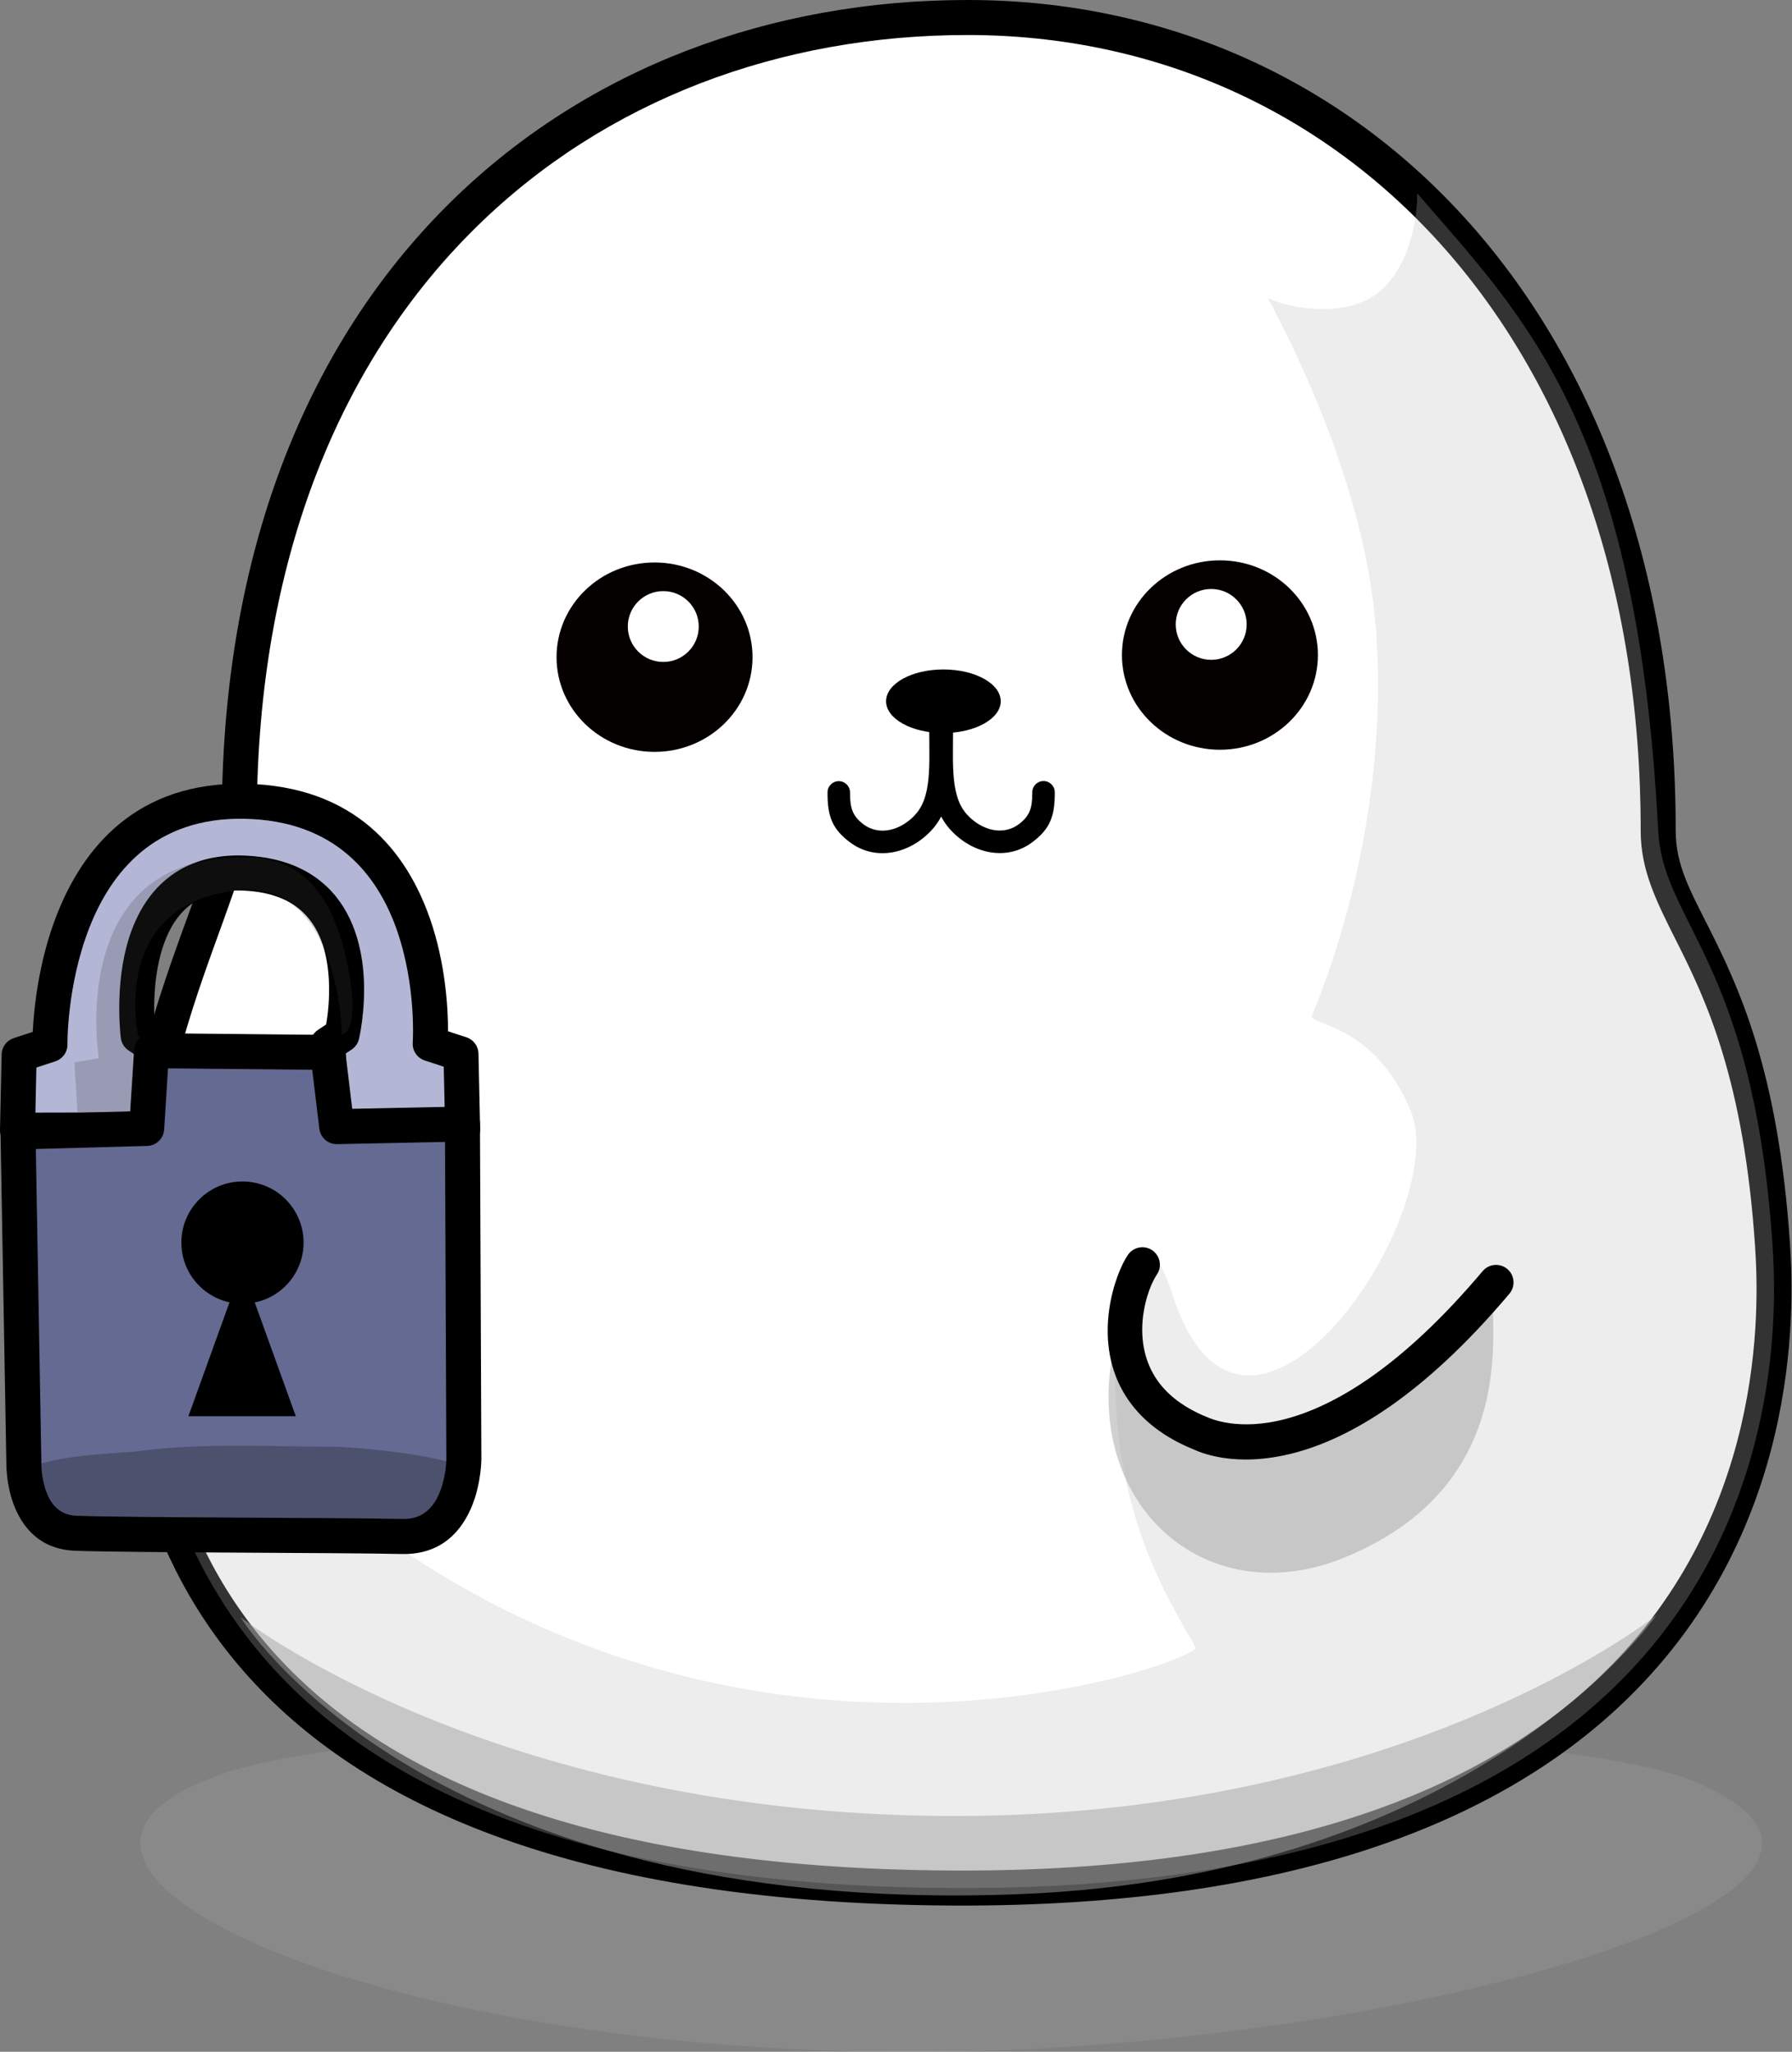
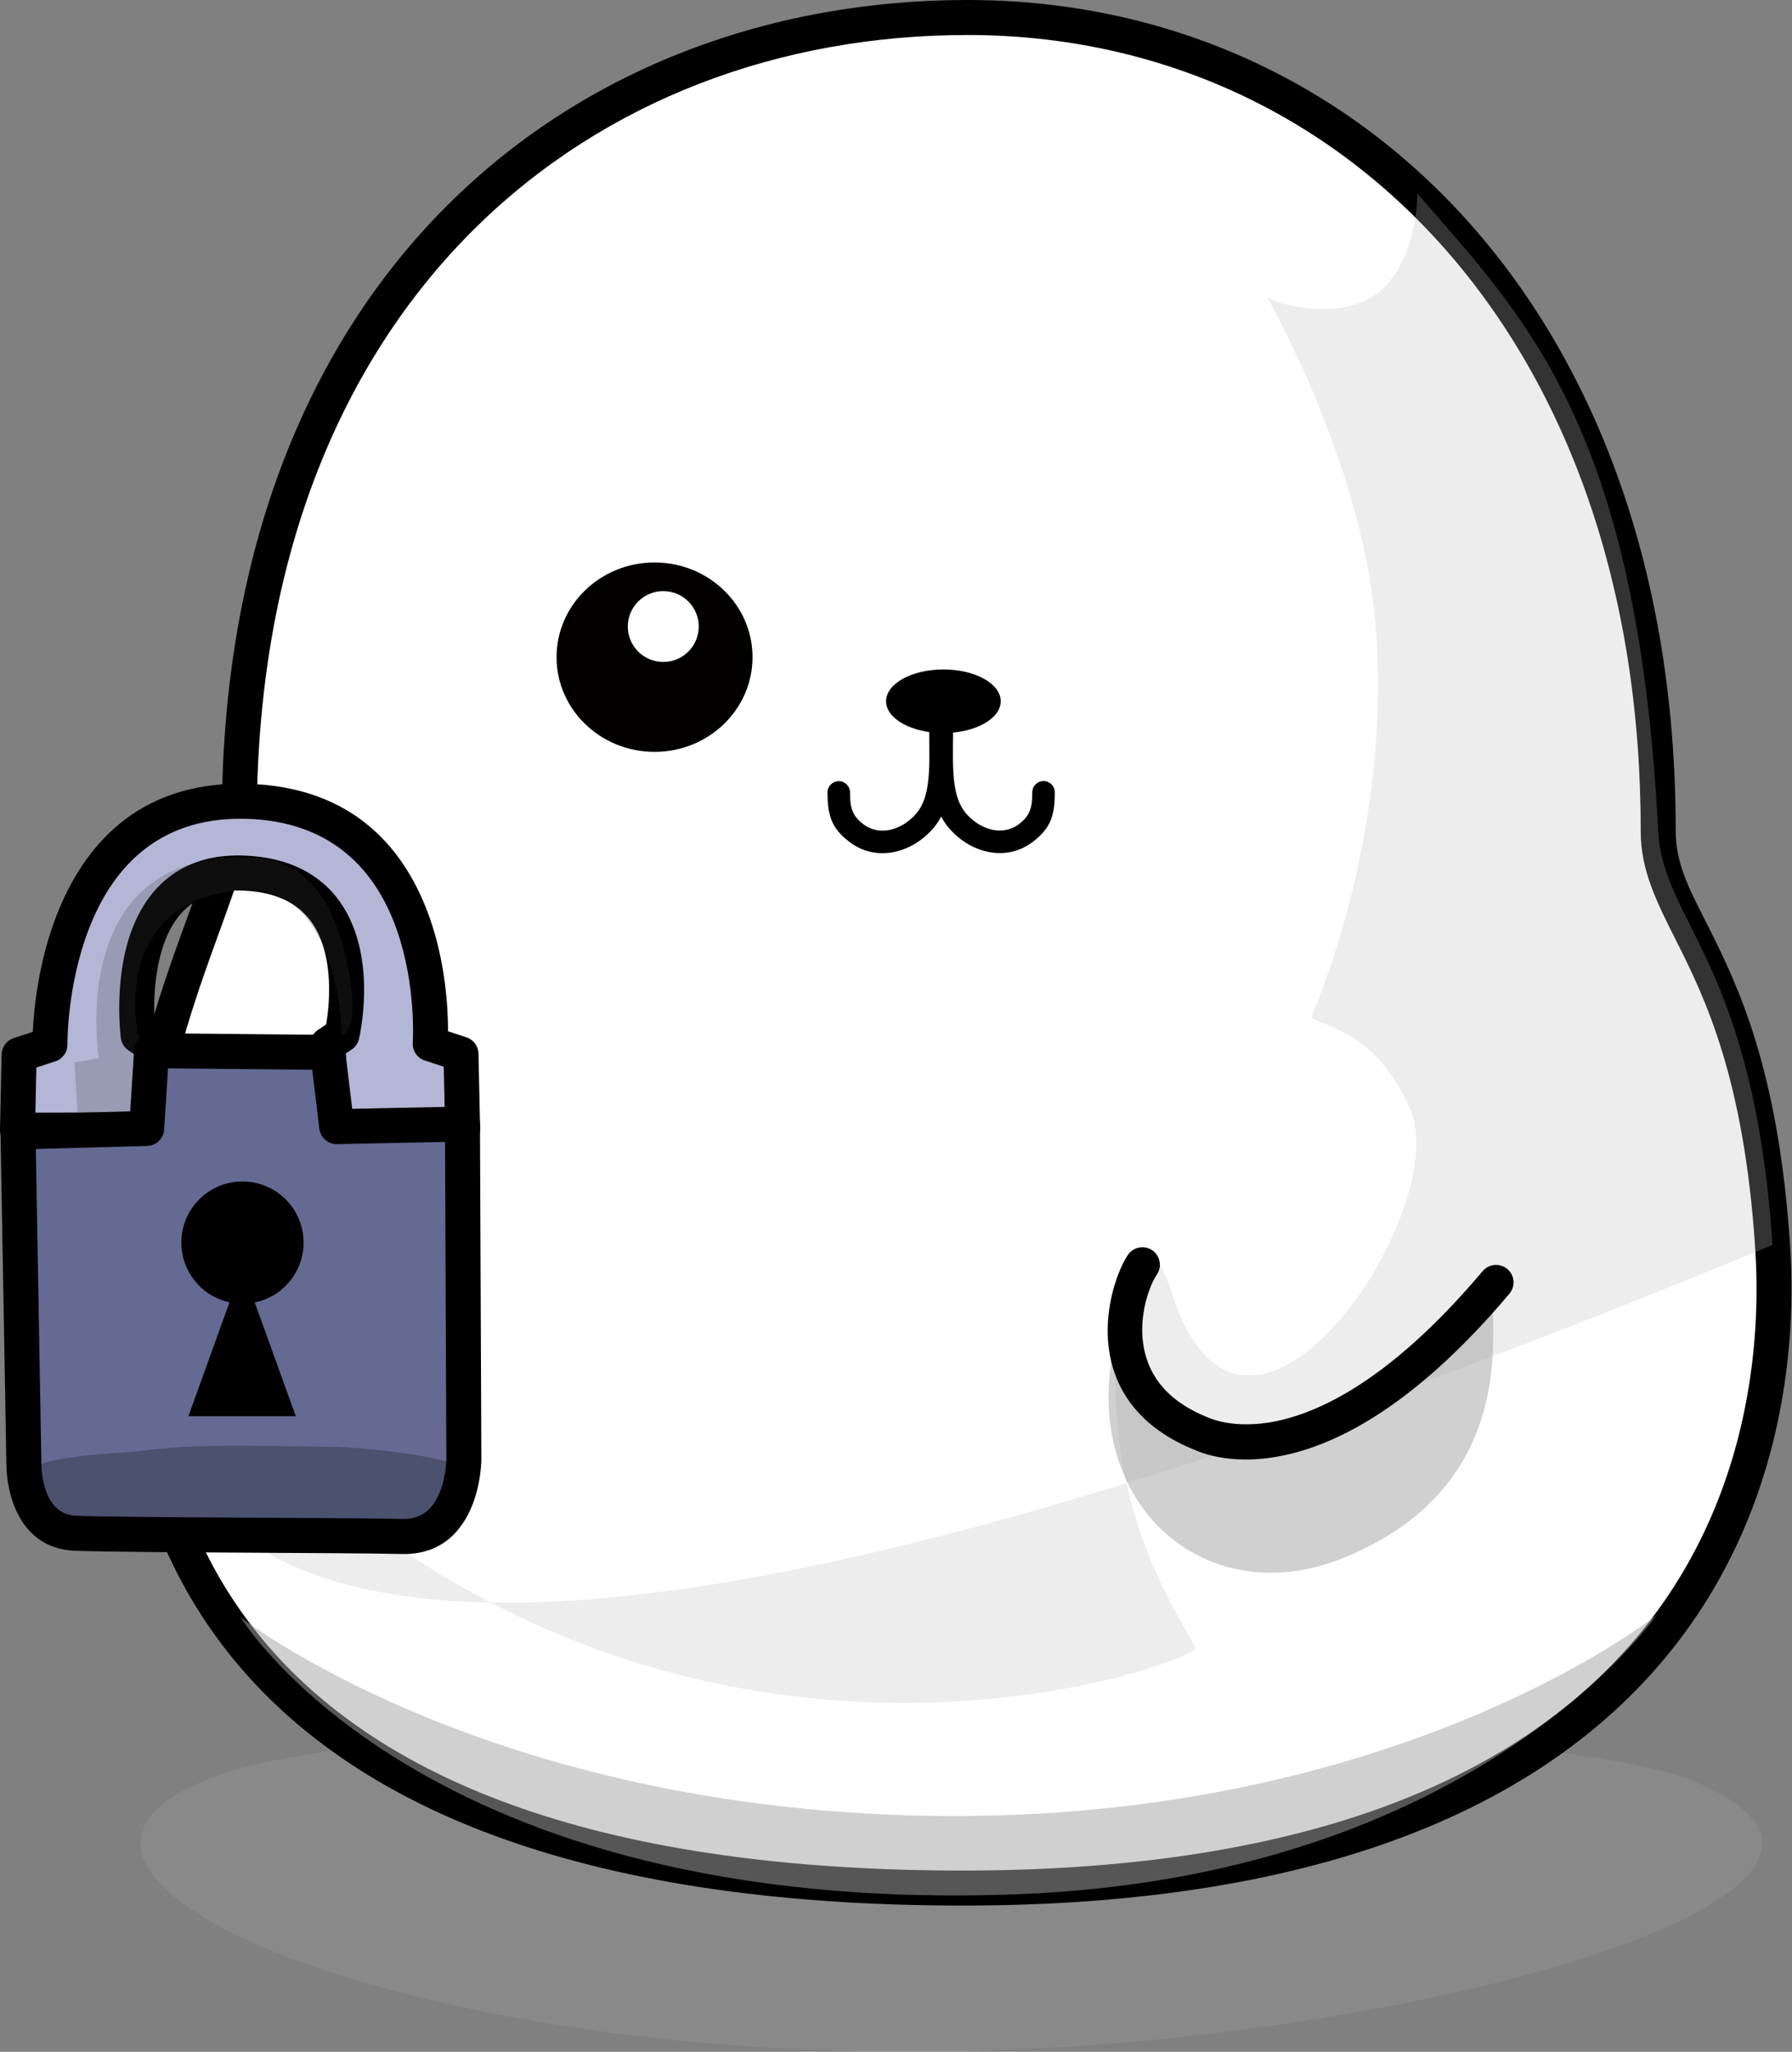
<svg xmlns="http://www.w3.org/2000/svg" width="100%" height="100%" viewBox="0 0 2986 3418" version="1.1" xml:space="preserve" style="fill-rule:evenodd;clip-rule:evenodd;stroke-linejoin:round;stroke-miterlimit:2;">
  <rect x="0" y="0" width="2986" height="3418" fill="#808080" stroke="none" />
  <g transform="matrix(1.009,0,0,1.029,-3091.58,-1658.05)">
    <path d="M5857.69,4493.63C6278.42,4661.65 5476.37,4902.46 4716.94,4930.44C3733.92,4966.66 2972.03,4635.9 3434.65,4481.87C3792.83,4362.61 5562.88,4375.9 5857.69,4493.63Z" style="fill:rgb(166,166,166);fill-opacity:0.27;" />
  </g>
  <g transform="matrix(1,0,0,1,-2491.25,-2363.51)">
    <path d="M2890.64,3676.37C2912.29,2836.5 3462.82,2392.56 4103.75,2392.67C4746.55,2392.78 5254.89,2914.26 5254.3,3747.43C5254.19,3902.06 5413.07,3965.42 5444.79,4437.41C5456.57,4612.73 5482.29,5514.54 4081.45,5508.75C2762.27,5503.3 2715.86,4785.49 2712.23,4503.59C2706.74,4076.56 2886.16,3850.09 2890.64,3676.37Z" style="fill:white;" />
    <path d="M2861.49,3675.62C2859.76,3742.54 2830.37,3817.39 2796.91,3909.67C2743.88,4055.94 2679.72,4243.24 2683.07,4503.96C2684.94,4649.19 2698.65,4906.44 2880.97,5128.35C3061.43,5347.99 3408.66,5535.14 4081.33,5537.92C4652.26,5540.28 4990.1,5392.93 5189.84,5205.92C5493.11,4921.98 5481.19,4543.94 5473.89,4435.46C5454.45,4146.12 5388.06,4007.13 5338.22,3908.06C5308.09,3848.17 5283.42,3804.76 5283.46,3747.45C5284.07,2895.01 4761.43,2363.62 4103.75,2363.51C3448.07,2363.39 2883.63,2816.4 2861.49,3675.62L2861.49,3675.62ZM2919.8,3677.12C2940.95,2856.6 3477.58,2421.73 4103.74,2421.84C4731.67,2421.95 5225.71,2933.52 5225.13,3747.41C5225.08,3813.8 5251.2,3864.89 5286.11,3934.28C5333.83,4029.14 5397.07,4162.32 5415.69,4439.37C5422.54,4541.26 5434.79,4896.68 5149.97,5163.34C4957.64,5343.41 4631.31,5481.86 4081.57,5479.59C3435.05,5476.91 3099.49,5302.43 2926.04,5091.32C2754.46,4882.49 2743.16,4639.89 2741.4,4503.21C2738.16,4251.51 2800.55,4070.77 2851.75,3929.55C2887.78,3830.18 2917.94,3749.18 2919.8,3677.12L2919.8,3677.12Z" />
  </g>
  <g transform="matrix(1,0,0,1,-2502.05,-2368.82)">
-     <path d="M4863.55,2690.85C4863.55,2758.58 4837.46,2836.13 4784.17,2865.89C4729.75,2896.29 4648.15,2881.76 4614.67,2865.21C4612.67,2864.22 4734.97,3073.19 4780.91,3312.99C4823.37,3534.59 4786.53,3822.1 4688.18,4060.65C4681.46,4076.93 4790.29,4071.3 4852.32,4218.21C4924.13,4388.27 4577.48,4901.1 4455.87,4526.02C4395.36,4339.36 4362.96,4595.44 4361.66,4620.83C4347.59,4895.4 4465.9,5058.23 4494.16,5113.24C4506.58,5137.42 3462.15,5524.82 2724.16,4509.33M4863.55,2690.85C4865.38,2692.98 4861.72,2688.72 4863.55,2690.85C5040.2,2895.98 5230.37,3074.56 5265.09,3752.74C5273,3907.17 5423.86,3970.74 5455.59,4442.73C5467.37,4618.04 5493.09,5519.86 4092.24,5514.07C2886.18,5509.08 2744.33,4895.69 2724.16,4509.33" style="fill:rgb(189,189,189);fill-opacity:0.27;" />
+     <path d="M4863.55,2690.85C4863.55,2758.58 4837.46,2836.13 4784.17,2865.89C4729.75,2896.29 4648.15,2881.76 4614.67,2865.21C4612.67,2864.22 4734.97,3073.19 4780.91,3312.99C4823.37,3534.59 4786.53,3822.1 4688.18,4060.65C4681.46,4076.93 4790.29,4071.3 4852.32,4218.21C4924.13,4388.27 4577.48,4901.1 4455.87,4526.02C4395.36,4339.36 4362.96,4595.44 4361.66,4620.83C4347.59,4895.4 4465.9,5058.23 4494.16,5113.24C4506.58,5137.42 3462.15,5524.82 2724.16,4509.33M4863.55,2690.85C4865.38,2692.98 4861.72,2688.72 4863.55,2690.85C5040.2,2895.98 5230.37,3074.56 5265.09,3752.74C5273,3907.17 5423.86,3970.74 5455.59,4442.73C2886.18,5509.08 2744.33,4895.69 2724.16,4509.33" style="fill:rgb(189,189,189);fill-opacity:0.27;" />
  </g>
  <g transform="matrix(1.009,0,0,1.029,-2546.99,-2497.52)">
    <path d="M4994.88,4503.25C4965.52,4504.72 5075.12,4816.07 4744.26,4948.79C4483.67,5053.32 4254.65,4808.47 4400.37,4501.07C4444.27,4408.47 4282.09,4674.96 4506.95,4747.65C4513.11,4749.64 4573.33,4776.3 4655.8,4751.47C4738.48,4726.59 4854.96,4665.85 4994.88,4503.25Z" style="fill:rgb(166,166,166);fill-opacity:0.52;" />
  </g>
  <g transform="matrix(1.009,0,0,1.029,-3064.77,-1917.85)">
    <path d="M5772.82,4478.71C5772.82,4478.71 5476.37,4902.46 4716.94,4930.44C3733.92,4966.66 3434.65,4481.87 3434.65,4481.87C3434.65,4481.87 3823.33,4781.61 4536.43,4802.69C5329.98,4826.14 5772.82,4478.71 5772.82,4478.71Z" style="fill:rgb(166,166,166);fill-opacity:0.52;" />
  </g>
  <g transform="matrix(1.003,0,0,1.108,-2522.7,-2756.44)">
    <path d="M4059.38,3568.71C4058,3594.48 4060.32,3623.54 4058.3,3650.84C4056.56,3674.24 4051.94,3696.38 4035.92,3712.4C4012.4,3735.92 3975.86,3745.73 3948.5,3726.33C3931.85,3714.52 3927.16,3703.18 3927.3,3679.23C3927.35,3669.89 3919.02,3662.27 3908.71,3662.22C3898.39,3662.17 3889.97,3669.72 3889.92,3679.05C3889.7,3717.01 3899.06,3734.26 3925.46,3752.97C3968.48,3783.48 4026.65,3772.1 4063.63,3735.12C4081.12,3717.63 4089.83,3695.19 4093.65,3670.5C4098.64,3638.23 4095.03,3601.87 4096.71,3570.34C4097.21,3561.01 4089.25,3553.07 4078.95,3552.62C4068.65,3552.17 4059.88,3559.38 4059.38,3568.71Z" />
  </g>
  <g transform="matrix(-1.003,0,0,1.108,5659.17,-2756.62)">
    <path d="M4096.71,3570.34C4095.03,3601.87 4098.64,3638.23 4093.65,3670.5C4089.83,3695.19 4081.12,3717.63 4063.63,3735.12C4026.65,3772.1 3968.48,3783.48 3925.46,3752.97C3899.06,3734.26 3889.7,3717.01 3889.92,3679.05C3889.97,3669.72 3898.39,3662.17 3908.71,3662.22C3919.02,3662.27 3927.35,3669.89 3927.3,3679.23C3927.16,3703.18 3931.85,3714.52 3948.5,3726.33C3975.86,3745.73 4012.4,3735.92 4035.92,3712.4C4051.94,3696.38 4056.56,3674.24 4058.3,3650.84C4060.32,3623.54 4058,3594.48 4059.38,3568.71C4059.88,3559.38 4068.65,3552.17 4078.95,3552.62C4089.25,3553.07 4097.21,3561.01 4096.71,3570.34Z" />
  </g>
  <g transform="matrix(-1,0,0,1,5625.46,-2372.37)">
    <g transform="matrix(1,0,0,0.941,-44.417,122.496)">
-       <ellipse cx="3637.12" cy="3550.57" rx="163.28" ry="167.652" style="fill:rgb(4,0,0);" />
-     </g>
+       </g>
    <g transform="matrix(0.362,0,0,0.352,2290.62,2162.74)">
      <ellipse cx="3637.12" cy="3550.57" rx="163.28" ry="167.652" style="fill:white;" />
    </g>
  </g>
  <g transform="matrix(1,0,0,1,-2502.05,-2368.82)">
    <g transform="matrix(1,0,0,0.941,-44.417,122.496)">
      <ellipse cx="3637.12" cy="3550.57" rx="163.28" ry="167.652" style="fill:rgb(4,0,0);" />
    </g>
    <g transform="matrix(0.362,0,0,0.352,2290.62,2162.74)">
      <ellipse cx="3637.12" cy="3550.57" rx="163.28" ry="167.652" style="fill:white;" />
    </g>
  </g>
  <g transform="matrix(0.585,0,0,0.316,-555.727,46.205)">
    <ellipse cx="3637.12" cy="3550.57" rx="163.28" ry="167.652" />
  </g>
  <g transform="matrix(1.009,0,0,1.029,-2546.99,-2497.52)">
    <path d="M4386.94,4458.7C4365.07,4490.2 4328.73,4592.97 4378.58,4679.36C4399.69,4715.95 4435.97,4750.11 4496.12,4773.94C4502.87,4776.61 4562.18,4805.33 4663.25,4778.87C4750.23,4756.09 4871.34,4690.78 5016.97,4521.54C5027.26,4509.58 5025.72,4491.68 5013.53,4481.59C5001.33,4471.49 4983.08,4473.01 4972.79,4484.97C4838.59,4640.92 4728.49,4703.1 4648.34,4724.08C4569.4,4744.75 4523.05,4723.45 4517.77,4721.36C4472.69,4703.5 4444.71,4678.85 4428.89,4651.43C4392.56,4588.47 4418.79,4513.57 4434.73,4490.61C4443.7,4477.67 4440.29,4460.02 4427.1,4451.22C4413.91,4442.41 4395.91,4445.77 4386.94,4458.7Z" />
  </g>
  <g transform="matrix(1,0,0,1,-2502.05,-2368.82)">
    <path d="M2911.01,3823.37C2694.96,3812.43 2732.31,4094.36 2732.31,4094.36L2756.25,4110.33L2746.6,4251.03L2531.22,4251.52L2533.95,4125.96L2585.26,4109.09C2585.26,4109.09 2579.46,3697.54 2909.43,3703.62C3246.89,3709.85 3218.88,4107.69 3218.88,4107.69L3270.18,4124.56L3272.92,4250.12L3057.53,4249.63L3047.88,4108.92L3071.82,4092.96C3071.82,4092.96 3133.17,3834.62 2911.01,3823.37Z" style="fill:rgb(179,183,213);" />
    <path d="M2909.53,3852.5C2954.13,3854.76 2985.38,3868.1 3006.64,3888.32C3039.05,3919.13 3048.2,3964.24 3050.07,4002.72C3051.57,4033.75 3048,4061.04 3045.54,4075.43C3045.54,4075.43 3031.7,4084.66 3031.7,4084.66C3023,4090.46 3018.07,4100.48 3018.78,4110.92L3028.43,4251.62C3029.48,4266.9 3042.16,4278.76 3057.47,4278.8L3272.85,4279.28C3280.71,4279.3 3288.24,4276.15 3293.74,4270.54C3299.25,4264.93 3302.25,4257.34 3302.08,4249.48L3299.34,4123.92C3299.07,4111.56 3291.04,4100.71 3279.29,4096.85L3248.59,4086.76C3248.62,4050.01 3244.91,3974.38 3218.22,3898.33C3179.67,3788.49 3094.86,3677.87 2909.97,3674.46C2729.22,3671.13 2640.03,3781.6 2596.43,3893.49C2565.86,3971.93 2558.43,4050.81 2556.64,4087.8C2556.64,4087.8 2524.84,4098.25 2524.84,4098.25C2513.1,4102.12 2505.07,4112.96 2504.8,4125.32L2502.06,4250.88C2501.89,4258.74 2504.89,4266.33 2510.39,4271.94C2515.89,4277.55 2523.43,4280.7 2531.28,4280.69L2746.67,4280.2C2761.98,4280.16 2774.65,4268.3 2775.7,4253.03L2785.35,4112.32C2786.07,4101.88 2781.14,4091.86 2772.43,4086.06L2760.02,4077.78C2758.4,4055.77 2757,4008.54 2768.9,3961.99C2777.76,3927.35 2793.85,3892.56 2825.51,3871.71C2846.38,3857.96 2873.84,3850.69 2909.53,3852.5ZM2912.48,3794.24C2861.76,3791.67 2823.07,3803.46 2793.42,3822.99C2749.28,3852.07 2724.73,3899.24 2712.39,3947.54C2693.32,4022.13 2703.4,4098.19 2703.4,4098.19C2704.5,4106.52 2709.14,4113.97 2716.13,4118.63L2726,4125.21C2726,4125.21 2719.36,4221.93 2719.36,4221.93C2719.36,4221.93 2561.03,4222.28 2561.03,4222.28C2561.03,4222.28 2562.66,4147.22 2562.66,4147.22C2562.66,4147.22 2594.37,4136.8 2594.37,4136.8C2606.48,4132.82 2614.6,4121.43 2614.42,4108.68C2614.42,4108.68 2613.12,4011.32 2650.78,3914.66C2686.78,3822.3 2759.67,3730.03 2908.9,3732.79C3061.47,3735.6 3131.37,3827.01 3163.18,3917.65C3196.3,4012.02 3189.78,4105.64 3189.78,4105.64C3188.84,4118.96 3197.08,4131.22 3209.77,4135.4L3241.47,4145.82C3241.47,4145.82 3243.11,4220.88 3243.11,4220.88C3243.11,4220.88 3084.77,4220.52 3084.77,4220.52C3084.77,4220.52 3078.14,4123.81 3078.14,4123.81C3078.14,4123.81 3088,4117.23 3088,4117.23C3094.14,4113.14 3098.5,4106.88 3100.2,4099.7C3100.2,4099.7 3110.99,4054.7 3108.33,3999.89C3105.81,3947.79 3090.72,3887.77 3046.84,3846.05C3017.25,3817.91 2974.53,3797.38 2912.48,3794.24Z" />
  </g>
  <g transform="matrix(1,0,0,1,-2502.05,-2368.82)">
    <path d="M2897.88,3852C2682.84,3875.46 2732.31,4094.36 2732.31,4094.36L2756.25,4110.33L2761.84,4239.32L2633.08,4252.84L2626.09,4138.63L2666.8,4131.61C2666.8,4131.61 2608.16,3779.5 2927.45,3797.91C3016.62,3803.05 3064.87,3876.15 3084.94,3996.47C3100.39,4089.04 3071.82,4092.96 3071.82,4092.96C3071.82,4092.96 3067.83,3833.46 2897.88,3852Z" style="fill:rgb(63,63,63);fill-opacity:0.23;" />
  </g>
  <g transform="matrix(1,0,0,1,-2502.05,-2368.82)">
    <path d="M3272.64,4241.34L3063.14,4245.67L3048.22,4121.99L2754.62,4119.13L2746.46,4248.62L2532.08,4254.54L2541.79,4805.98C2541.79,4805.98 2538.99,4919.54 2628.08,4923.02C2714.87,4926.4 3069.9,4926.11 3172.31,4928.43C3275.23,4930.77 3274.99,4799.21 3274.99,4799.21L3272.64,4241.34Z" style="fill:rgb(100,106,145);" />
    <path d="M3301.81,4241.21C3301.77,4233.4 3298.6,4225.92 3293,4220.46C3287.41,4215 3279.85,4212.02 3272.04,4212.18C3272.04,4212.18 3145.24,4214.8 3088.93,4215.96C3088.93,4215.96 3077.17,4118.5 3077.17,4118.5C3075.42,4103.95 3063.15,4092.97 3048.5,4092.83L2754.91,4089.96C2739.41,4089.81 2726.49,4101.82 2725.52,4117.29L2719.03,4220.2C2661.6,4221.79 2531.27,4225.38 2531.27,4225.38C2515.28,4225.82 2502.63,4239.06 2502.92,4255.05L2512.62,4806.07C2512.58,4811.26 2512.83,4841.98 2524.1,4873.12C2538.03,4911.61 2567.47,4949.84 2626.94,4952.16C2713.81,4955.55 3069.15,4955.27 3171.64,4957.59C3238.69,4959.11 3272.71,4917.83 3289.39,4875.36C3304.29,4837.43 3304.15,4799.15 3304.15,4799.15C3304.15,4799.13 3304.15,4799.11 3304.15,4799.09L3301.81,4241.21ZM3243.6,4271.11C3243.6,4271.11 3245.79,4793.01 3245.82,4799.27C3245.82,4799.93 3245.68,4827.1 3235.1,4854.03C3226.17,4876.76 3208.85,4900.09 3172.97,4899.28C3070.65,4896.95 2715.93,4897.25 2629.21,4893.87C2599.59,4892.72 2585.89,4872.44 2578.95,4853.27C2570.45,4829.8 2570.95,4806.7 2570.95,4806.7C2570.96,4806.28 2570.96,4805.87 2570.95,4805.46L2561.75,4282.9C2620.24,4281.28 2747.26,4277.78 2747.26,4277.78C2762.34,4277.36 2774.62,4265.52 2775.57,4250.46L2781.99,4148.56C2781.99,4148.56 2955.69,4150.26 3022.33,4150.91C3022.33,4150.91 3034.18,4249.16 3034.18,4249.16C3035.98,4264.04 3048.76,4275.14 3063.74,4274.83L3243.6,4271.11L3243.6,4271.11Z" />
  </g>
  <g transform="matrix(1.437,0,0,1.437,-2418.93,-4332.76)">
    <g transform="matrix(0.72,0,0,0.75,530.099,1095.65)">
      <ellipse cx="1992.19" cy="4479.98" rx="98.414" ry="94.467" />
    </g>
    <g transform="matrix(0.496,0,0,0.551,946.609,1957.87)">
      <path d="M2051.29,4585.31L2176.84,4898.53L1925.75,4898.53L2051.29,4585.31Z" />
    </g>
  </g>
  <g transform="matrix(1,0,0,1,-2502.05,-2368.82)">
    <path d="M2617.38,4925.07C2635.09,4925.07 2522.23,4867.49 2536.54,4829.5C2550.48,4792.47 2703.21,4790.26 2730.3,4786.57C2838.54,4771.85 2950.44,4778.95 3060.33,4778.95C3082.25,4778.95 3238.55,4790.9 3275.35,4815.16C3280.24,4818.39 3288.69,4900.94 3217.75,4907.85C3021.88,4926.92 2738.14,4923.82 2617.38,4925.07Z" style="fill-opacity:0.24;" />
  </g>
</svg>